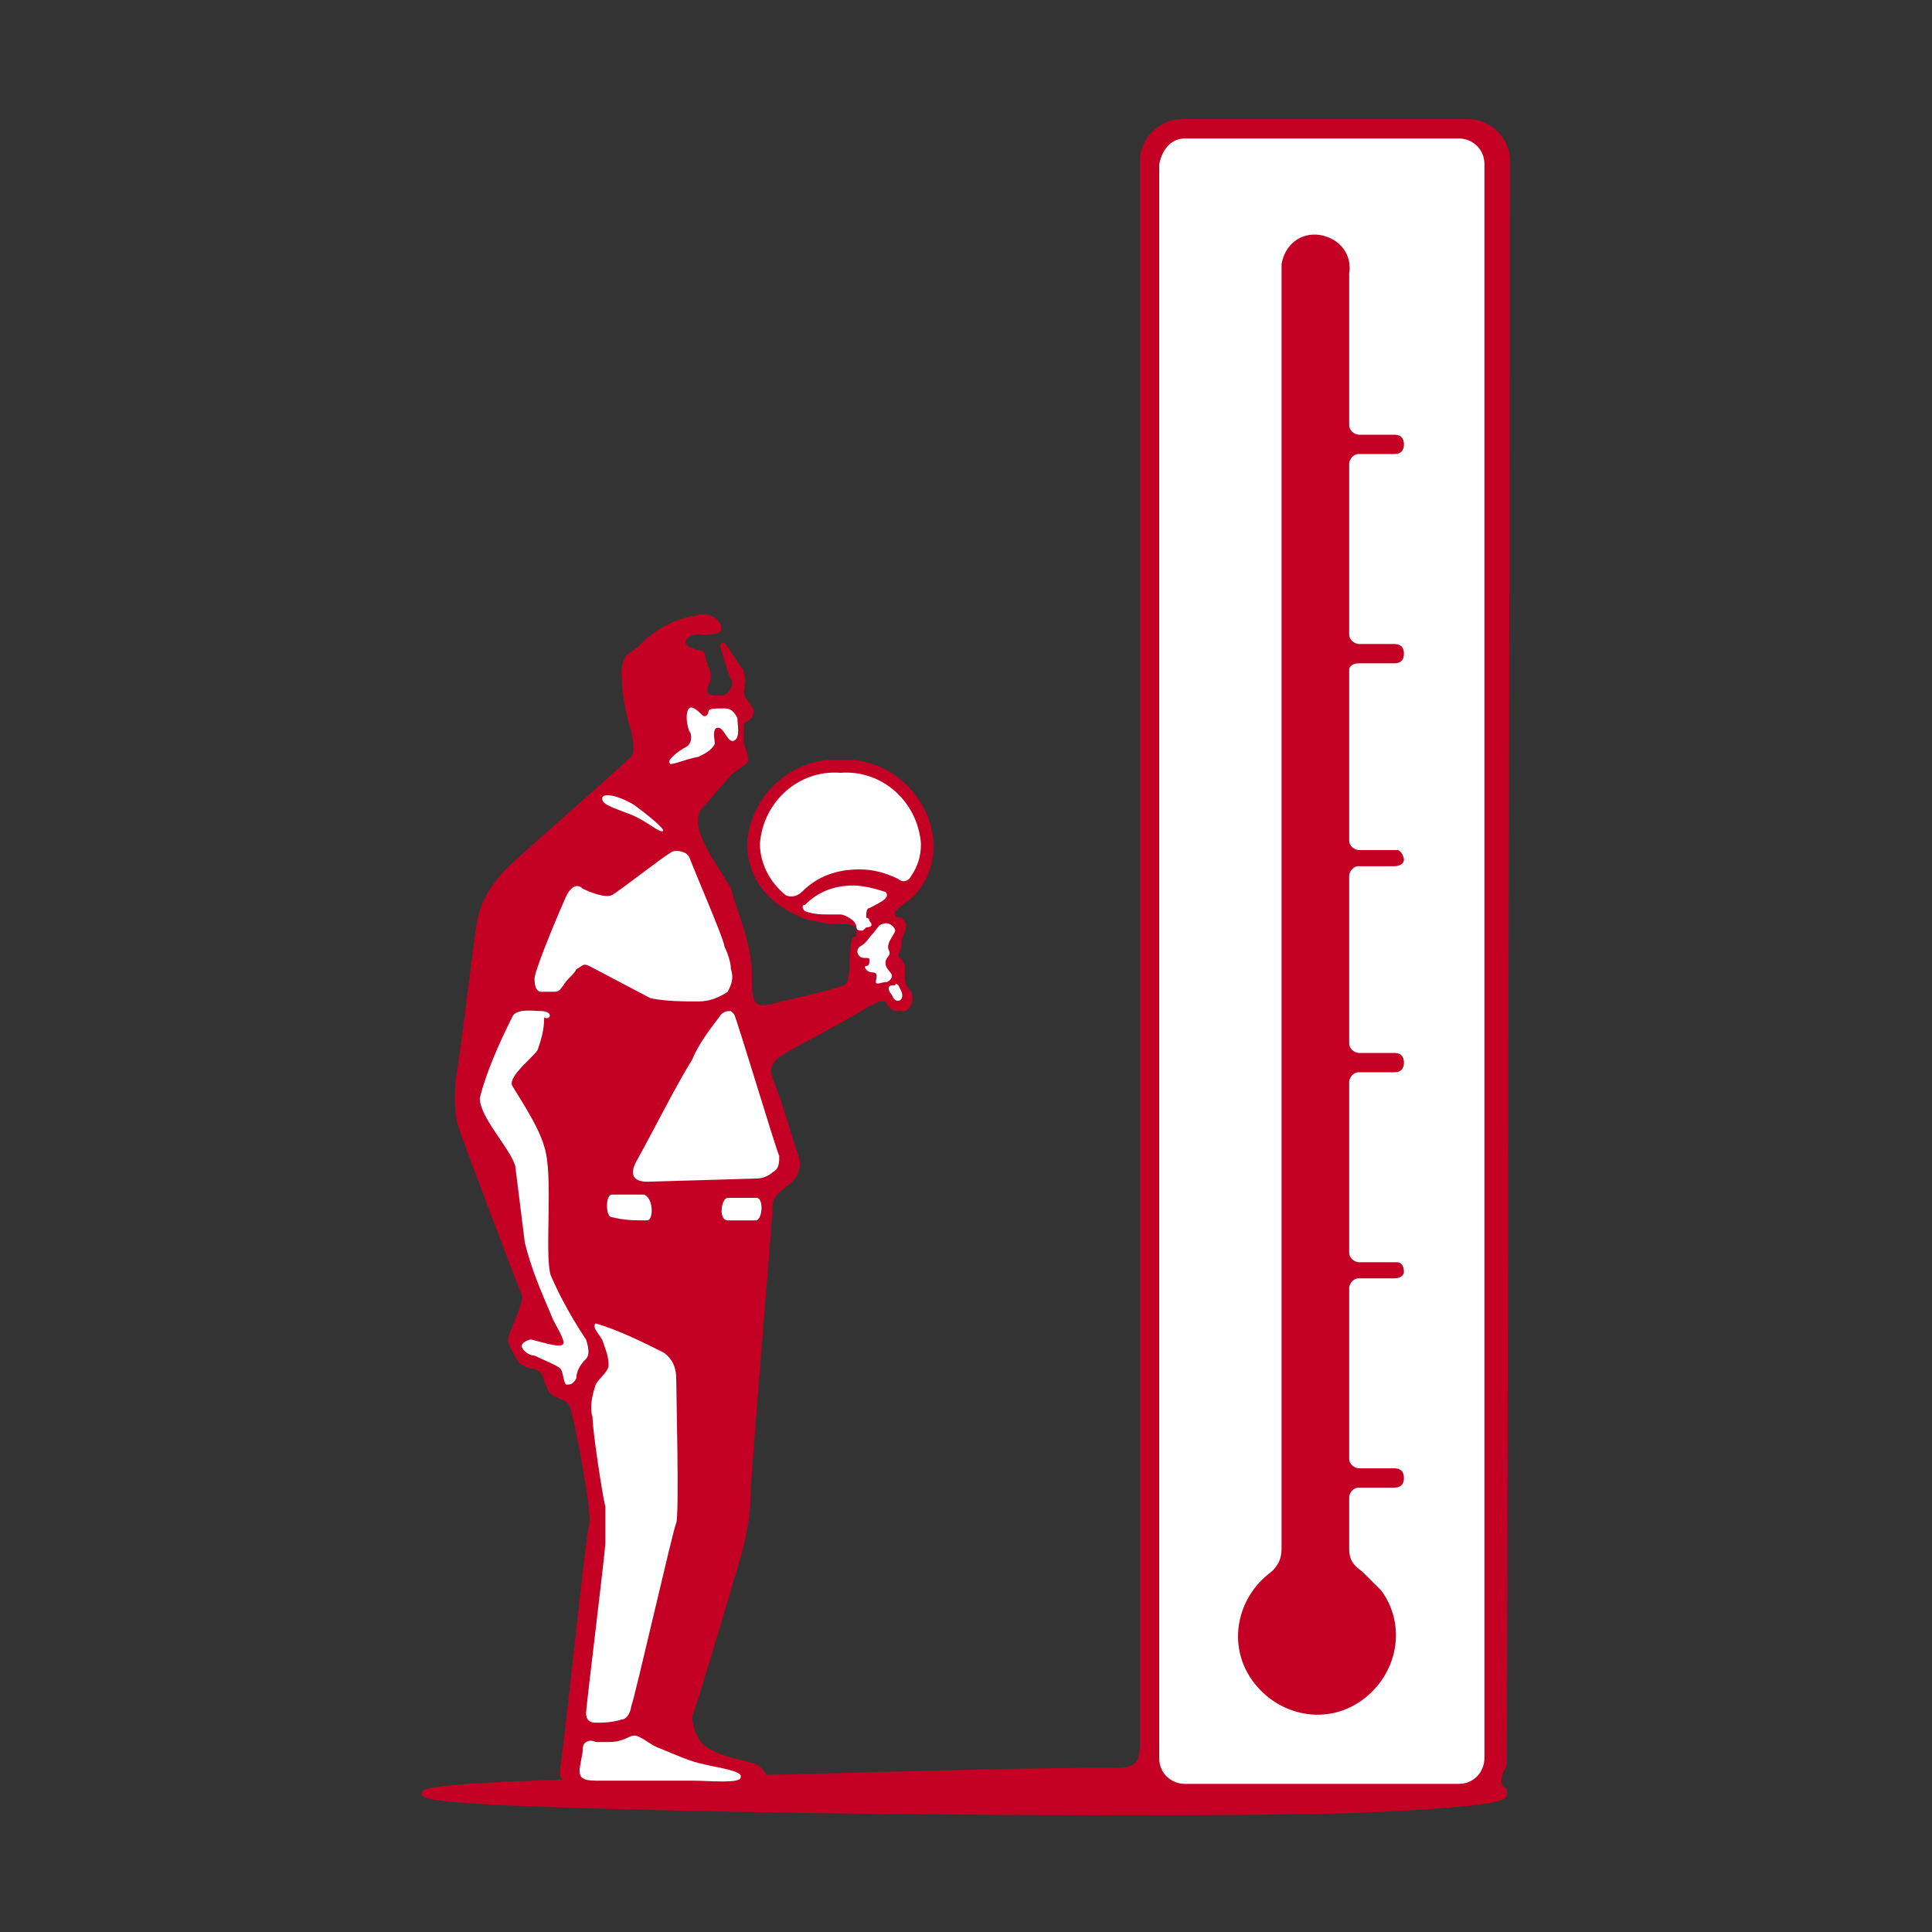
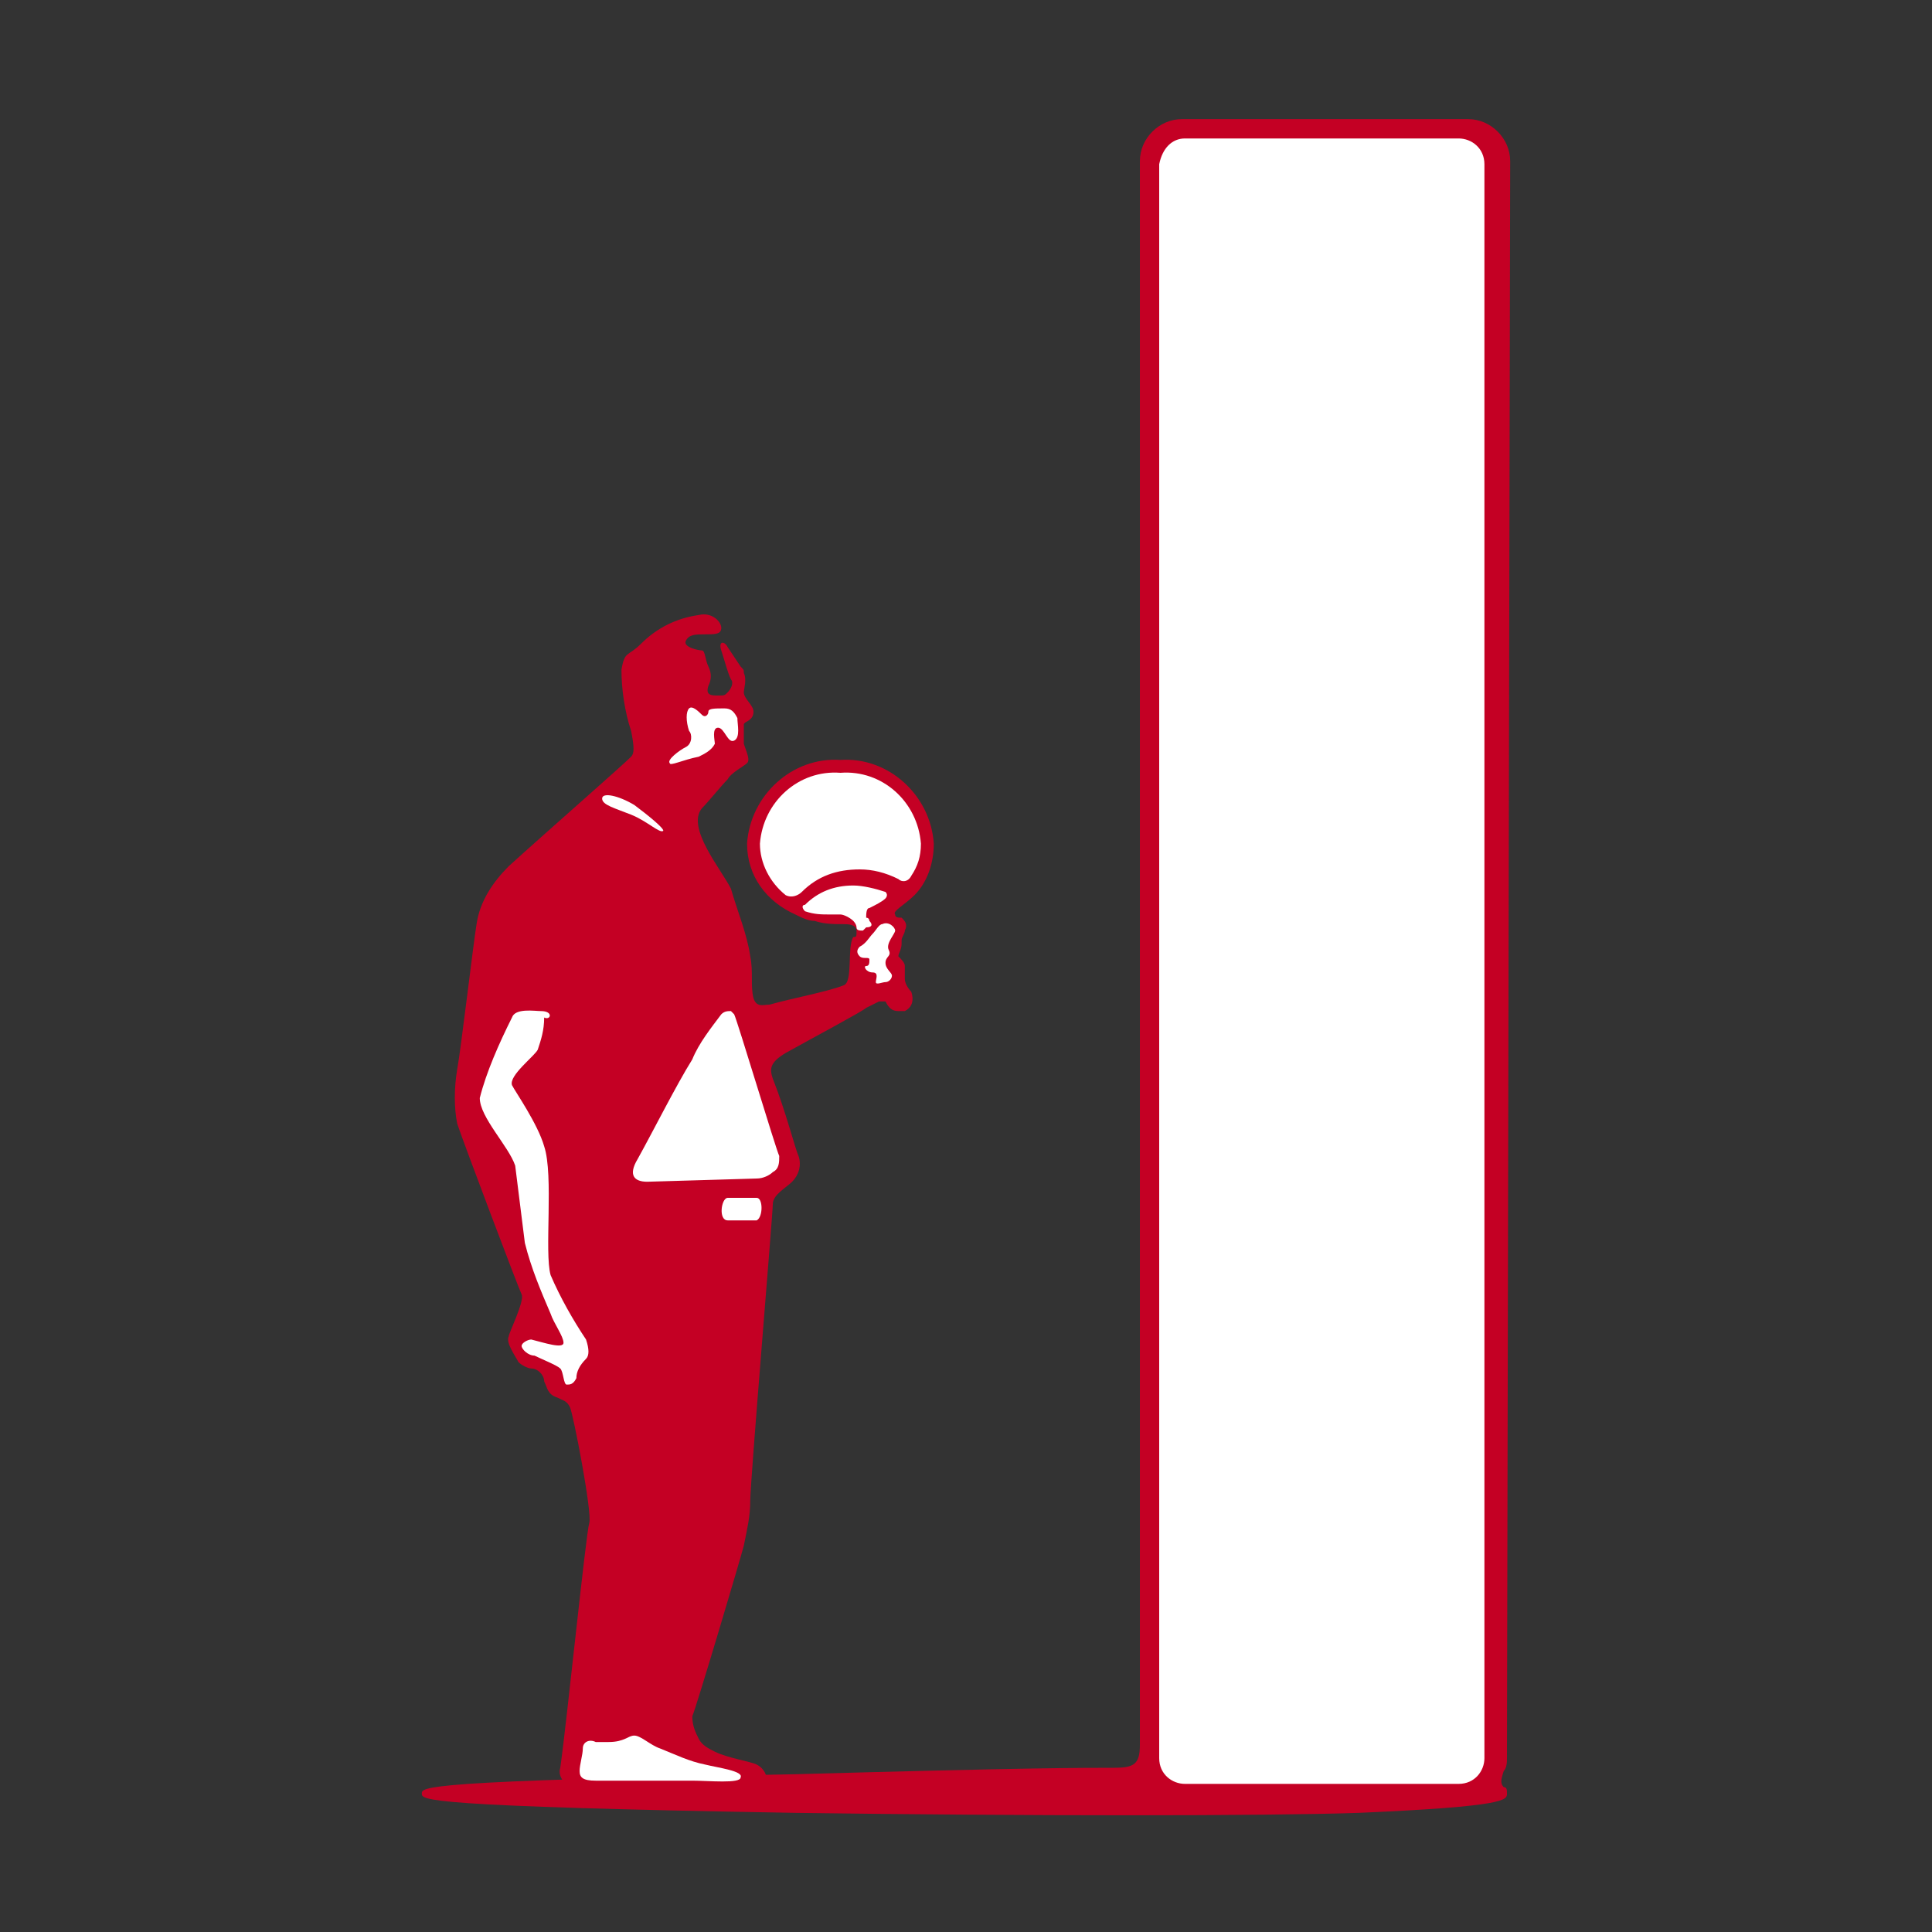
<svg xmlns="http://www.w3.org/2000/svg" version="1.1" id="レイヤー_1" x="0px" y="0px" viewBox="0 0 60 60" style="enable-background:new 0 0 60 60;" xml:space="preserve">
  <rect x="0" y="0" width="60" height="60" fill="#333333" stroke="none" />
  <style type="text/css">
	.st0{fill:#C40024;}
	.st1{fill:#FFFFFF;}
</style>
  <g id="レイヤー_2_1_">
    <g id="design">
      <path class="st0" d="M46.9,5c0-0.7-0.6-1.3-1.3-1.3c0,0,0,0,0,0h-8.9c-0.7,0-1.3,0.6-1.3,1.3c0,0,0,0,0,0v49.2    c0,0.6-0.2,0.7-0.8,0.7c-1,0-2.7,0-9.9,0.2c-11.6,0.2-11.6,0.4-11.6,0.6s0,0.4,11.6,0.6c7.2,0.1,14.6,0.1,17.5,0    c4.6-0.2,4.6-0.4,4.6-0.6c0-0.1,0-0.2-0.1-0.2c-0.1-0.1-0.1-0.2,0-0.5c0.1-0.1,0.1-0.3,0.1-0.4L46.9,5z" />
      <path class="st1" d="M36.8,4.3h8.5c0.4,0,0.8,0.3,0.8,0.8v49.5c0,0.4-0.3,0.8-0.8,0.8h-8.5c-0.4,0-0.8-0.3-0.8-0.8V5.1    C36.1,4.6,36.4,4.3,36.8,4.3z" />
-       <path class="st0" d="M41.9,48.1v-1.6c0-0.1,0.1-0.3,0.3-0.3l0,0h1.1c0.2,0,0.3-0.1,0.3-0.3c0-0.2-0.1-0.3-0.3-0.3c0,0,0,0,0,0    h-1.1c-0.1,0-0.3-0.1-0.3-0.3l0,0v-5.3c0-0.1,0.1-0.3,0.3-0.3l0,0h1.1c0.2,0,0.3-0.1,0.3-0.2c0-0.2-0.1-0.3-0.2-0.3    c0,0-0.1,0-0.1,0h-1.1c-0.1,0-0.3-0.1-0.3-0.3l0,0v-5.3c0-0.1,0.1-0.3,0.3-0.3l0,0h1.1c0.2,0,0.3-0.1,0.3-0.3    c0-0.2-0.1-0.3-0.3-0.3h-1.1c-0.1,0-0.3-0.1-0.3-0.3l0,0v-5.2c0-0.1,0.1-0.3,0.3-0.3h1.1c0.2,0,0.3-0.1,0.3-0.2s-0.1-0.3-0.2-0.3    c0,0-0.1,0-0.1,0h-1.1c-0.1,0-0.3-0.1-0.3-0.3l0,0v-5.3c0-0.1,0.1-0.2,0.3-0.2h1.1c0.2,0,0.3-0.1,0.3-0.3c0,0,0,0,0,0    c0-0.2-0.1-0.3-0.3-0.3c0,0,0,0,0,0h-1.1c-0.1,0-0.3-0.1-0.3-0.3l0,0v-5.3c0-0.1,0.1-0.3,0.3-0.3l0,0h1.1c0.2,0,0.3-0.1,0.3-0.3    c0,0,0,0,0,0c0-0.2-0.1-0.3-0.3-0.3c0,0,0,0,0,0h-1.1c-0.1,0-0.3-0.1-0.3-0.3v0V8.5c0.1-0.6-0.3-1.1-0.9-1.2    c-0.6-0.1-1.1,0.3-1.2,0.9c0,0.1,0,0.2,0,0.3v39.6c0,0.3-0.1,0.5-0.3,0.7l0,0c-1.1,0.8-1.4,2.3-0.6,3.4c0.8,1.1,2.3,1.4,3.4,0.6    c1.1-0.8,1.4-2.3,0.6-3.4c-0.2-0.2-0.4-0.4-0.6-0.6l0,0C42,48.6,41.9,48.4,41.9,48.1z" />
      <path class="st0" d="M28.4,27.8c0.4-0.4,0.6-1,0.6-1.6c-0.1-1.5-1.4-2.7-2.9-2.6c-1.5-0.1-2.8,1.1-2.9,2.6c0,1,0.6,1.8,1.5,2.2    c0.2,0.1,0.4,0.2,0.6,0.2c0.3,0.1,0.6,0.1,0.9,0.1c0.1,0,0.4,0,0.4,0.2s0,0.2-0.1,0.2c-0.2,0.3,0,1.4-0.3,1.5    c-0.5,0.2-1.6,0.4-2.3,0.6c-0.2,0-0.4,0.1-0.5-0.2c-0.1-0.4,0-0.8-0.1-1.3c-0.1-0.7-0.4-1.4-0.6-2.1c-0.3-0.6-1.4-1.9-0.9-2.5    c0.2-0.2,0.6-0.7,0.8-0.9c0.1-0.2,0.5-0.4,0.6-0.5s0-0.3-0.1-0.6c0-0.2,0-0.4,0-0.6c0-0.1,0.3-0.1,0.3-0.4c0-0.2-0.3-0.4-0.3-0.6    c0-0.1,0.1-0.4,0-0.6c0-0.1,0-0.1-0.1-0.2l-0.4-0.6c-0.1-0.2-0.3-0.2-0.2,0.1s0.2,0.7,0.3,0.9c0.1,0.1,0,0.3-0.1,0.4    c-0.1,0.1-0.1,0.1-0.3,0.1c-0.2,0-0.4,0-0.3-0.3c0.1-0.2,0.1-0.4,0-0.6c-0.1-0.2-0.1-0.5-0.2-0.5s-0.6-0.1-0.5-0.3    s0.3-0.2,0.6-0.2s0.5,0,0.5-0.2c0-0.2-0.3-0.5-0.7-0.4c-0.7,0.1-1.3,0.4-1.8,0.9c-0.4,0.4-0.5,0.2-0.6,0.8c0,0.6,0.1,1.3,0.3,1.9    c0.1,0.5,0.1,0.7,0,0.8c-0.3,0.3-2.7,2.4-3.8,3.4c-0.5,0.5-0.9,1.1-1,1.8c-0.1,0.6-0.5,4-0.6,4.5c-0.1,0.6-0.1,1.2,0,1.7    c0.2,0.6,1.9,5.1,2,5.3c0.1,0.2-0.4,1.2-0.4,1.3c-0.1,0.2,0.2,0.6,0.3,0.8c0.1,0.1,0.3,0.2,0.4,0.2c0.2,0,0.4,0.2,0.4,0.4    c0.1,0.2,0.1,0.4,0.4,0.5c0.2,0.1,0.3,0.1,0.4,0.3s0.7,3.3,0.6,3.6s-0.7,6.2-0.9,7.6c-0.1,0.3,0.2,0.6,0.5,0.7c0.1,0,0.1,0,0.2,0    h5.1c0.3,0,0.5-0.2,0.6-0.4c0-0.1-0.1-0.3-0.3-0.4s-0.9-0.2-1.3-0.4c-0.2-0.1-0.4-0.2-0.5-0.4c-0.1-0.2-0.2-0.4-0.2-0.7    c0.1-0.2,1.5-4.9,1.6-5.3c0.1-0.5,0.2-0.9,0.2-1.4c0-0.6,0.7-8.9,0.7-9.2c0-0.3,0.4-0.5,0.6-0.7c0.2-0.2,0.3-0.5,0.2-0.8    c-0.1-0.2-0.4-1.4-0.8-2.4c-0.1-0.3-0.1-0.5,0.4-0.8c0.9-0.5,2.4-1.3,2.5-1.4l0.4-0.2c0.1,0,0.1,0,0.2,0c0,0,0,0,0,0    c0.1,0.2,0.2,0.3,0.4,0.3c0.1,0,0.1,0,0.2,0c0.2-0.1,0.3-0.3,0.2-0.6c0,0,0,0,0,0c0,0-0.2-0.2-0.2-0.4c0-0.1,0-0.2,0-0.2    c0-0.1,0-0.1,0-0.2c0-0.1-0.1-0.2-0.2-0.3c0-0.1,0.1-0.2,0.1-0.4S28,29.3,28,29.2s0.1-0.2,0.1-0.3c0.1-0.2,0-0.3-0.1-0.4    c-0.1,0-0.2,0-0.2-0.1C27.7,28.3,28.1,28.1,28.4,27.8z" />
      <path class="st1" d="M20.6,25.8c-0.1,0.1-0.5-0.3-1-0.5c-0.5-0.2-0.9-0.3-0.9-0.5c0-0.2,0.5-0.1,1,0.2    C20.1,25.3,20.6,25.7,20.6,25.8z" />
      <path class="st1" d="M20.8,23.7c-0.1-0.1,0.3-0.4,0.5-0.5c0.2-0.1,0.2-0.4,0.1-0.5c-0.1-0.3-0.1-0.6,0-0.7    c0.1-0.1,0.3,0.1,0.4,0.2s0.2,0,0.2-0.1s0.2-0.1,0.5-0.1c0.2,0,0.3,0.1,0.4,0.3c0,0.2,0.1,0.6-0.1,0.7s-0.3-0.4-0.5-0.4    s-0.1,0.4-0.1,0.5c-0.1,0.2-0.3,0.3-0.5,0.4C21.2,23.6,20.8,23.8,20.8,23.7z" />
-       <path class="st1" d="M22.6,30.8c-0.3,0.2-0.6,0.3-0.9,0.3c-0.5,0-1,0-1.5-0.1c-0.2-0.1-1.7-0.9-1.9-1s-0.2,0-0.4,0.1    c-0.1,0.2-0.3,0.3-0.4,0.5c-0.1,0.1-0.1,0.2-0.3,0.2c-0.1,0-0.3,0-0.4,0c-0.1,0-0.2-0.1-0.2-0.4s0.9-2.4,1-2.6s0.3-0.4,0.5-0.2    c0.2,0.1,0.7,0.3,0.9,0.2s1.6-1.2,1.8-1.3c0.1-0.1,0.3-0.1,0.5,0c0,0,0.1,0.1,0.1,0.1c0.1,0.3,1.1,2.6,1.1,2.8    c0.1,0.2,0.2,0.5,0.2,0.7C22.8,30.4,22.7,30.6,22.6,30.8z" />
      <path class="st1" d="M16.8,31.4c-0.2,0-0.8-0.1-0.9,0.2c-0.4,0.8-0.8,1.7-1,2.5c0,0.6,0.9,1.5,1.1,2.1c0.1,0.8,0.2,1.6,0.3,2.4    c0.2,0.8,0.5,1.5,0.8,2.2c0.1,0.3,0.4,0.7,0.4,0.9s-0.6,0-1-0.1c-0.1,0-0.3,0.1-0.3,0.2s0.2,0.3,0.4,0.3c0.2,0.1,0.7,0.3,0.8,0.4    c0.1,0.1,0.1,0.5,0.2,0.5c0.1,0,0.2,0,0.3-0.2c0-0.2,0.1-0.4,0.3-0.6c0.1-0.1,0.1-0.3,0-0.6c-0.4-0.6-0.8-1.3-1.1-2    c-0.2-0.7,0.1-3.1-0.2-4c-0.2-0.7-0.9-1.7-1-1.9c-0.1-0.3,0.7-0.9,0.8-1.1c0.1-0.3,0.2-0.6,0.2-1C17.1,31.7,17.2,31.4,16.8,31.4z" />
      <path class="st1" d="M20.1,36.7c-0.4,0-0.6-0.2-0.3-0.7c0.5-0.9,1.2-2.3,1.7-3.1c0.2-0.5,0.6-1,0.9-1.4c0.1-0.1,0.2-0.1,0.3-0.1    c0,0,0.1,0.1,0.1,0.1c0.1,0.2,1.3,4.2,1.4,4.4c0,0.2,0,0.4-0.2,0.5c-0.1,0.1-0.3,0.2-0.5,0.2L20.1,36.7z" />
      <path class="st1" d="M22.6,37.2c0.3,0,0.6,0,0.9,0c0.2,0,0.2,0.6,0,0.7c-0.3,0-0.6,0-0.9,0C22.3,37.9,22.4,37.2,22.6,37.2z" />
-       <path class="st1" d="M20.1,37.9c-0.4,0-0.7,0-1.1-0.1c-0.2,0-0.2-0.7,0-0.7H20C20.3,37.2,20.3,37.9,20.1,37.9z" />
-       <path class="st1" d="M18.5,41.1c0.7,0.2,1.5,0.6,2.1,0.9c0.3,0.2,0.4,0.5,0.4,0.8c0,0.3,0.1,4.3,0,4.5s-1.3,5.5-1.4,5.7    c0,0.1-0.1,0.4-0.3,0.4c-0.3,0.1-0.6,0.1-0.8,0.1c-0.2,0-0.3-0.1-0.3-0.3c0-0.2,0.6-5,0.6-5.3c0-0.4,0-0.7,0-1.1    c-0.1-0.4-0.4-2.4-0.4-2.8c-0.1-0.3,0-0.7,0.1-1c0.1-0.2,0.4-0.4,0.4-0.6c0-0.3-0.1-0.5-0.2-0.8C18.5,41.3,18.4,41.2,18.5,41.1z" />
      <path class="st1" d="M18,55c0-0.2,0.1-0.5,0.1-0.7c0-0.2,0.2-0.3,0.4-0.2c0.1,0,0.2,0,0.4,0c0.5,0,0.6-0.2,0.8-0.2    s0.5,0.3,0.8,0.4c0.5,0.2,0.9,0.4,1.4,0.5c0.4,0.1,1.2,0.2,1.1,0.4c0,0.2-1,0.1-1.5,0.1h-3C18.1,55.3,18,55.2,18,55z" />
      <path class="st1" d="M27.9,27.3c-0.4-0.2-0.8-0.3-1.2-0.3c-0.7,0-1.3,0.2-1.8,0.7c-0.1,0.1-0.3,0.2-0.5,0.1    c-0.5-0.4-0.8-1-0.8-1.6c0.1-1.3,1.2-2.3,2.5-2.2c0,0,0,0,0,0c1.3-0.1,2.4,0.9,2.5,2.2c0,0.4-0.1,0.7-0.3,1    C28.2,27.4,28,27.4,27.9,27.3z" />
      <path class="st1" d="M27.8,28.9c0-0.1-0.2-0.3-0.4-0.2c-0.1,0-0.2,0.2-0.3,0.3c-0.1,0.1-0.2,0.3-0.4,0.4c-0.1,0.1-0.1,0.2,0,0.3    c0.1,0.1,0.3,0,0.3,0.1s0,0.2-0.1,0.2s0,0.2,0.2,0.2s0.1,0.2,0.1,0.3s0.2,0,0.3,0c0.1,0,0.2-0.1,0.2-0.2s-0.2-0.2-0.2-0.4    s0.2-0.2,0.1-0.4S27.8,29,27.8,28.9z" />
      <path class="st1" d="M27,28.6c0,0,0-0.1-0.1-0.1c0-0.1,0-0.3,0.1-0.3c0.2-0.1,0.4-0.2,0.5-0.3c0,0,0.1-0.1,0-0.2    c-0.3-0.1-0.7-0.2-1-0.2c-0.6,0-1.1,0.2-1.5,0.6c-0.1,0-0.1,0.1,0,0.2c0,0,0,0,0,0c0.3,0.1,0.5,0.1,0.8,0.1h0.3    c0.1,0,0.3,0.1,0.4,0.2c0,0,0.1,0.1,0.1,0.2c0,0.1,0.1,0.1,0.2,0.1c0,0,0.1-0.1,0.1-0.1C27.1,28.8,27.1,28.7,27,28.6z" />
-       <path class="st1" d="M28,30.8l-0.1-0.2c0,0-0.1-0.1-0.1,0h-0.1c0,0-0.1,0-0.1,0.1c0,0.1,0.1,0.2,0.1,0.2    C27.8,31.2,28.1,31.1,28,30.8z" />
    </g>
  </g>
</svg>